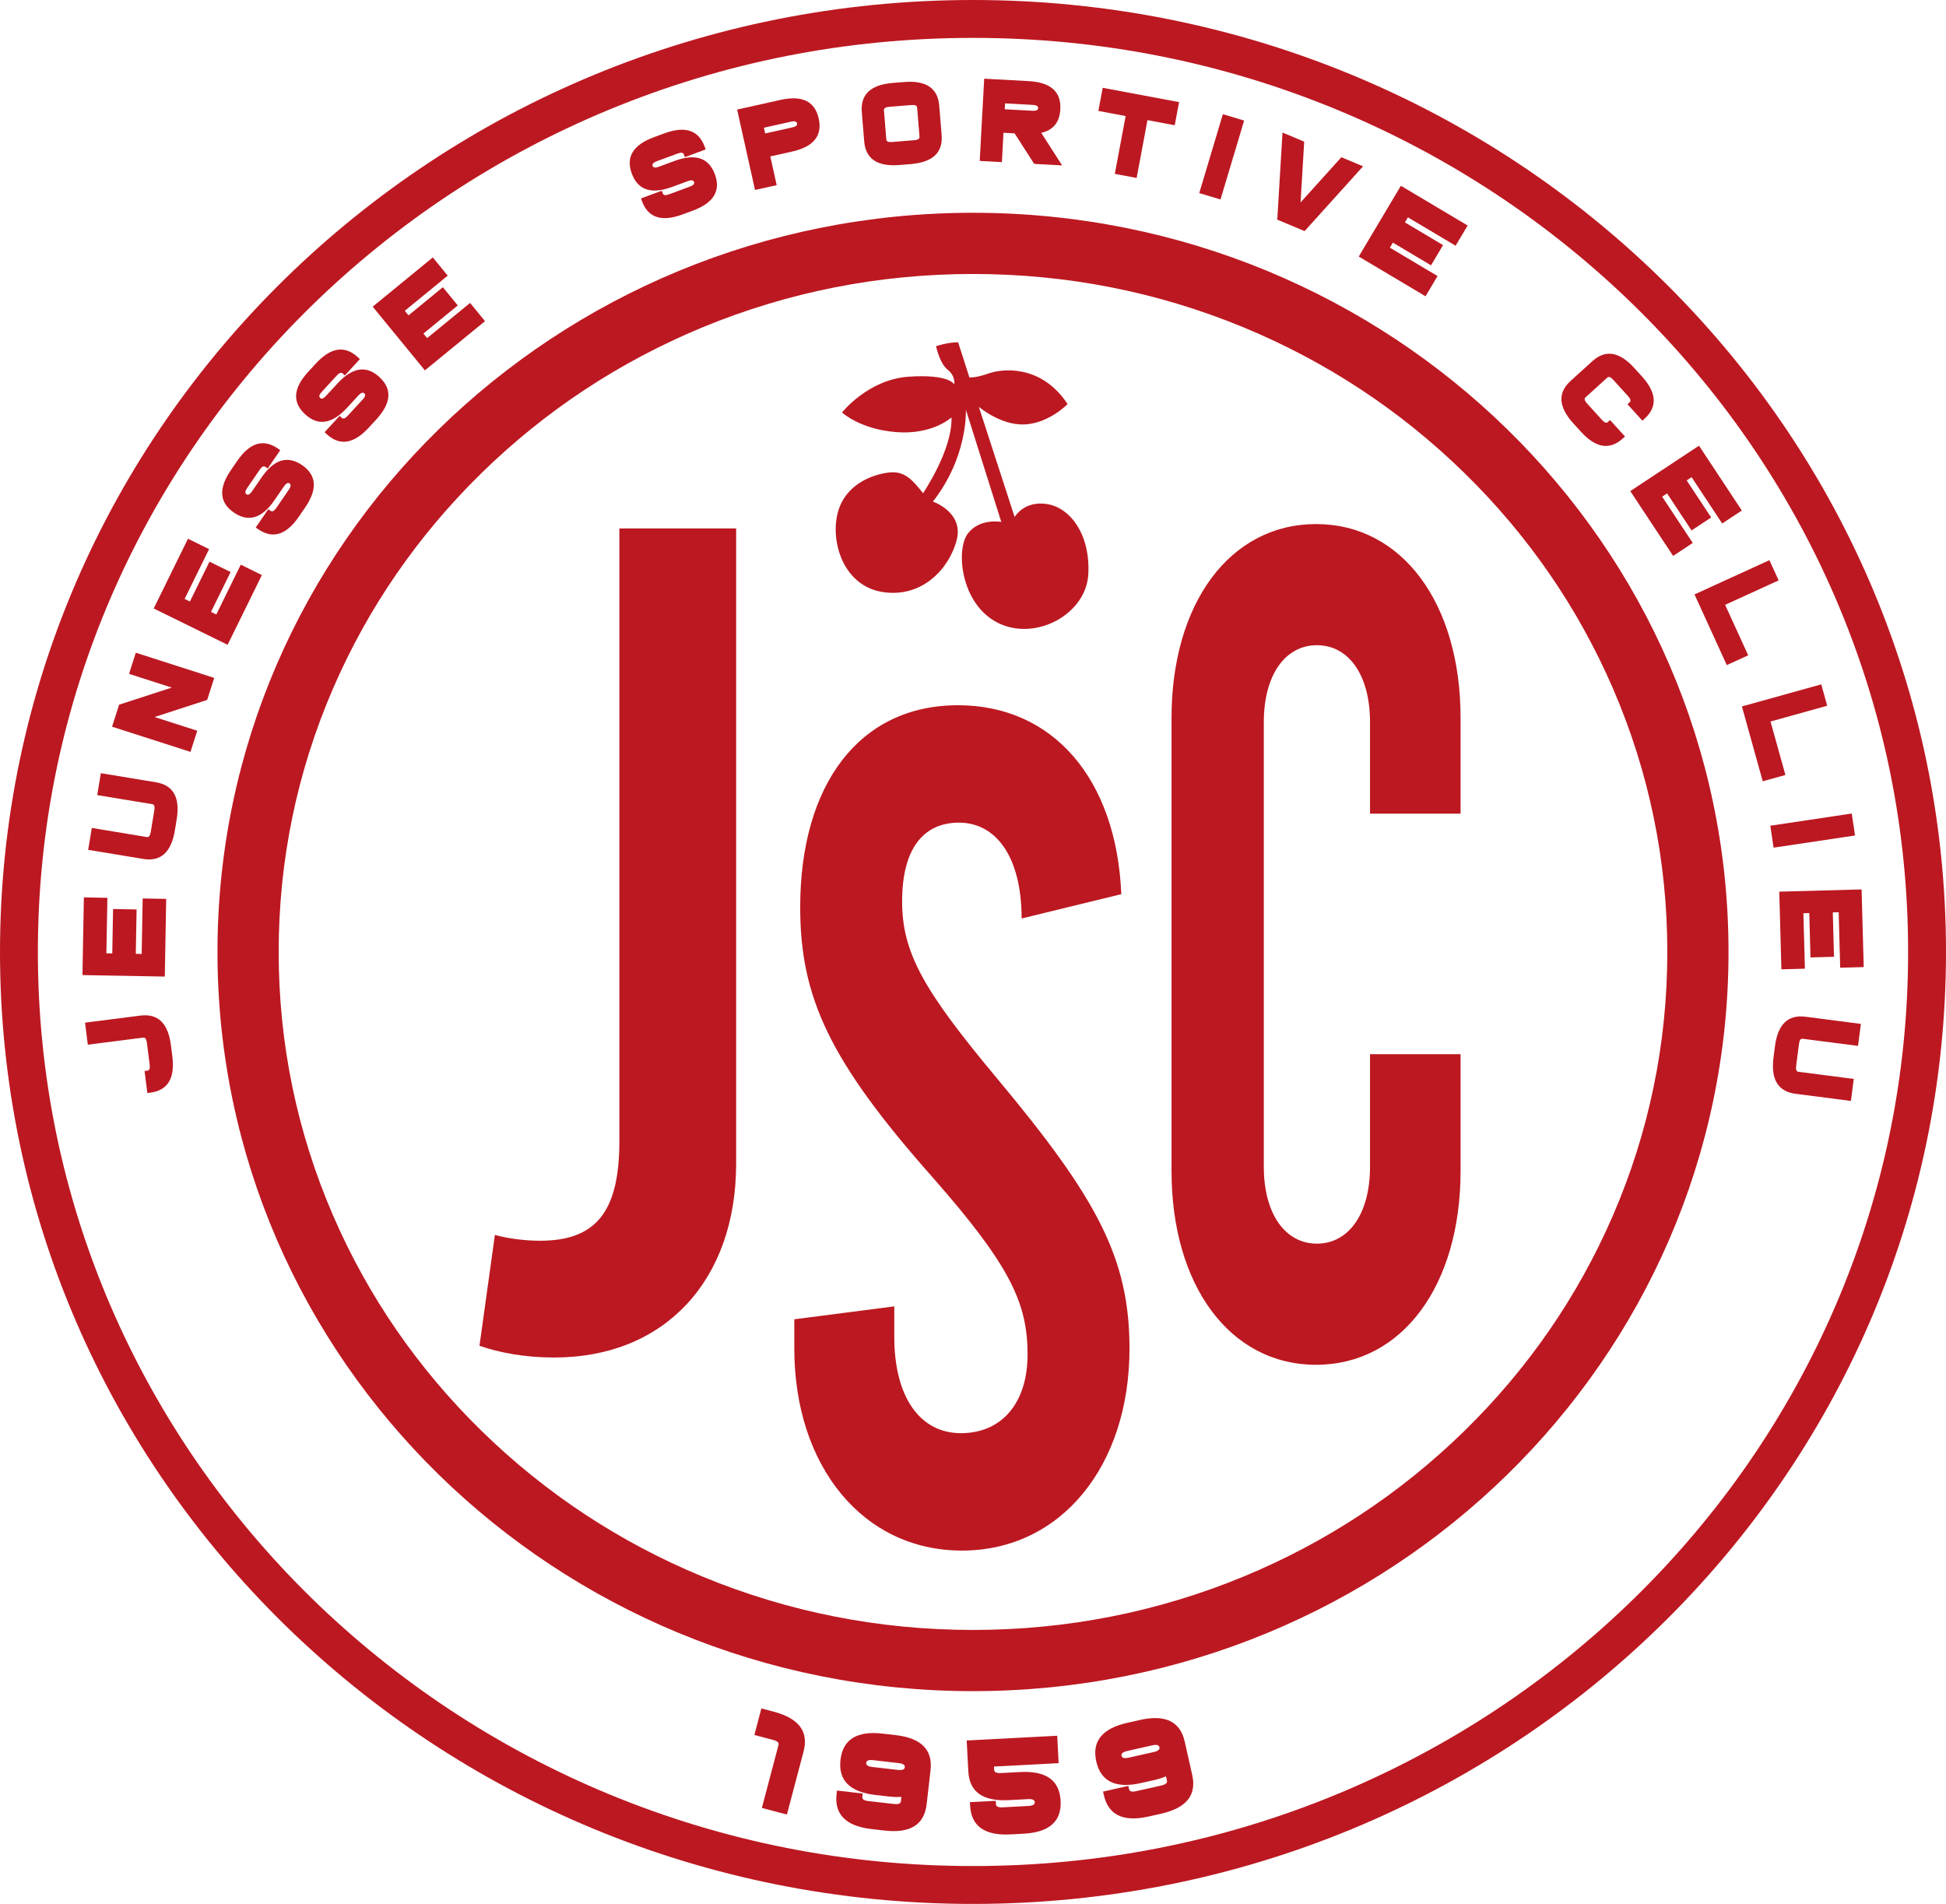
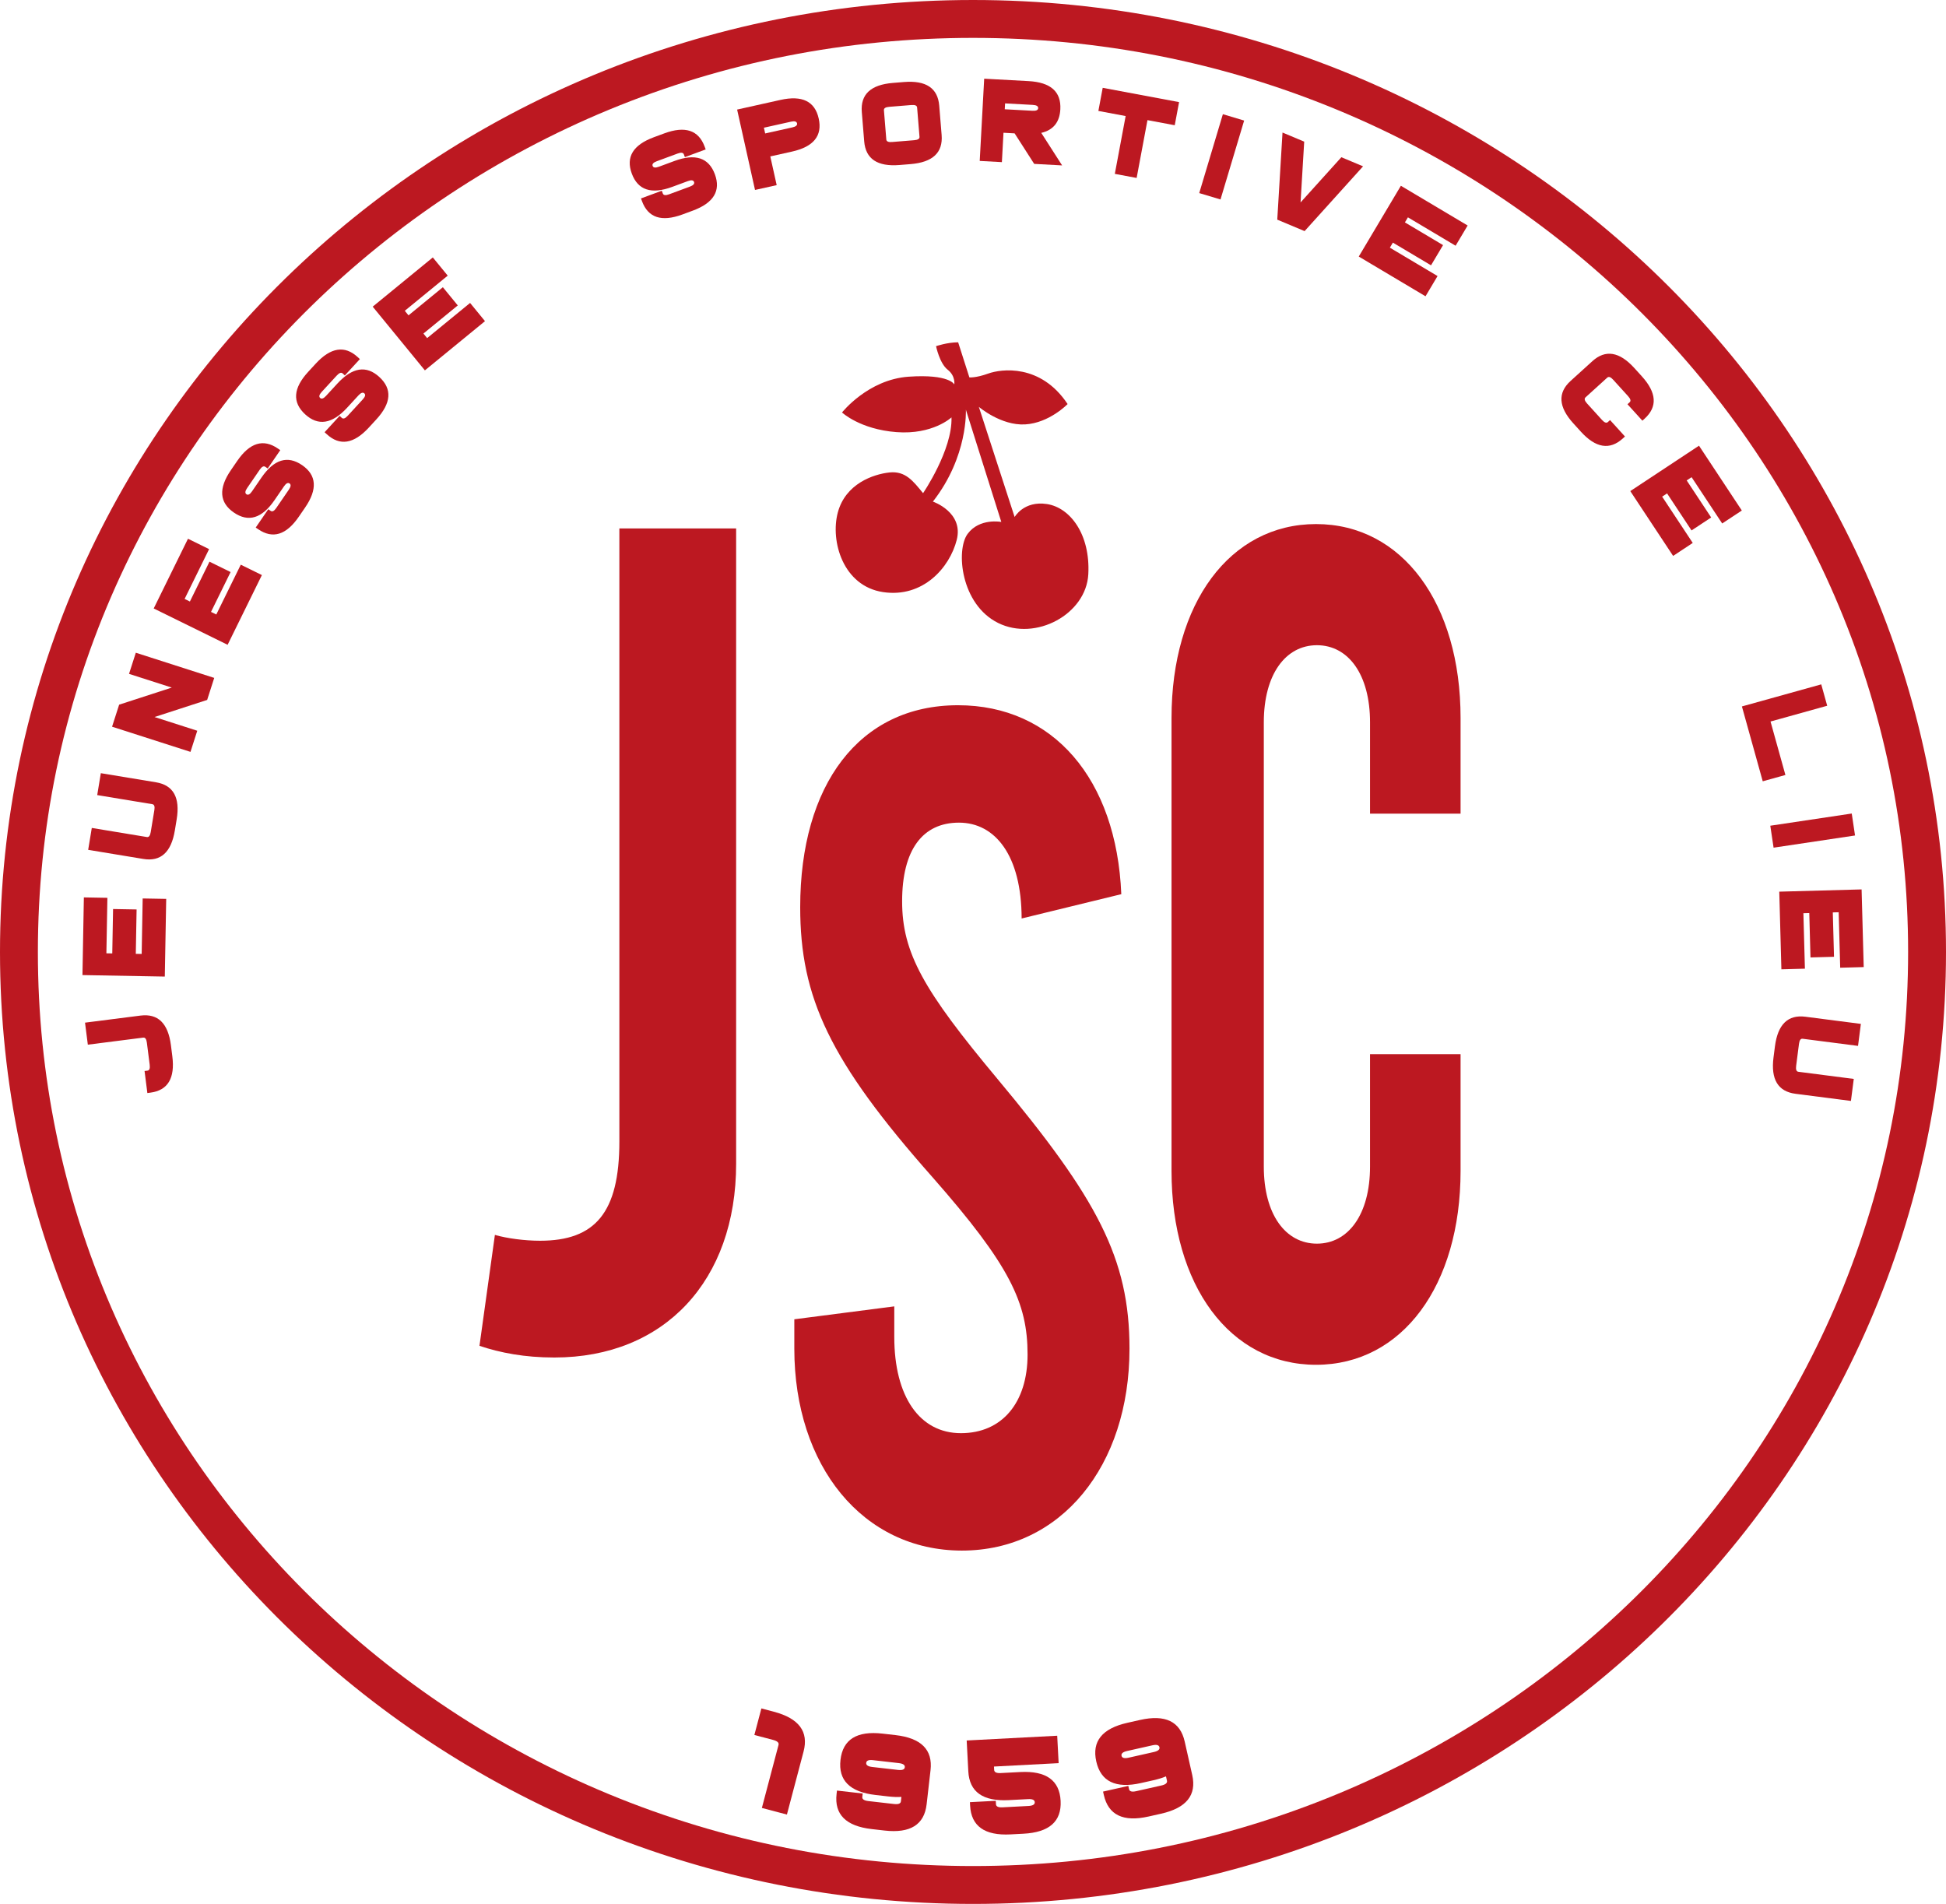
<svg xmlns="http://www.w3.org/2000/svg" version="1.1" id="Layer_1" x="0px" y="0px" viewBox="0 0 2377.247 2325.803" enable-background="new 0 0 2377.247 2325.803" xml:space="preserve">
  <g>
    <g>
      <path fill="#BC1821" d="M756.627,1394.423c0,87.01-29.604,121.244-96.887,121.244     c-18.839,0-40.37-2.852-55.172-7.132l-18.839,135.509     c25.568,8.557,55.172,14.264,91.505,14.264c134.566,0,222.034-94.142,222.034-236.784     V645.561H756.627V1394.423z" />
      <path fill="#BC1821" d="M1607.69,640.198c-105.288,0-176.546,96.996-176.546,236.783v553.444     c0,139.787,71.258,236.784,176.546,236.784c105.29,0,176.548-96.997,176.548-236.784     v-142.64h-110.608v137.3c0,58.482-26.588,94.142-64.875,94.142     c-38.287,0-64.876-35.66-64.876-94.142V882.321c0-58.483,26.589-94.142,64.876-94.142     c38.287,0,64.875,35.66,64.875,94.142v111.625h110.608V876.981     C1784.238,737.193,1712.98,640.198,1607.69,640.198z" />
      <path fill="#BC1821" d="M1102.041,1101.025c0-63.107,25.142-96.095,69.441-96.095     c44.195,0,76.405,39.981,76.553,117.08l121.755-29.696     c-5.848-140.708-83.287-230.81-199.505-230.81     c-120.922,0-192.757,97.53-192.757,246.692c0,110.438,35.918,187.888,161.628,329.879     c94.582,107.568,116.132,153.465,116.132,216.573     c0,58.804-31.127,96.094-81.412,96.094c-50.284,0-81.412-44.461-81.412-117.608     v-37.292l-122.118,15.778v35.857c0,143.425,83.807,246.692,204.729,246.692     c120.921,0,204.728-103.267,204.728-246.692c0-110.438-39.51-183.585-161.628-329.88     C1128.381,1210.028,1102.041,1164.132,1102.041,1101.025z" />
      <path fill="#BC1821" d="M1078.779,723.305c48.857,7.286,81.428-30,89.999-63.857     c8.571-33.857-29.143-46.714-29.143-46.714     c43.285-55.285,40.285-112.285,40.285-112.285l43.285,137.142     c0,0-26.571-5.143-41.142,14.571c-14.571,19.714-8.571,86.142,37.285,108.856     c45.857,22.714,107.57-10.714,110.142-59.571     c2.571-48.857-22.286-81.428-50.571-85.713     c-28.286-4.286-39.428,15.857-39.428,15.857l-43.714-134.57     c0,0,27,23.143,56.571,21.428c29.571-1.714,51.857-24.857,51.857-24.857     c-33-49.714-81.428-42.857-96.856-37.285     c-15.428,5.571-23.143,4.714-23.143,4.714l-13.714-42.857     c-13.286,0-27,4.714-27,4.714s4.286,21,14.143,28.714     s8.143,18,8.143,18s-6-12.857-55.714-9.429     c-49.714,3.428-81.428,43.714-81.428,43.714s21.857,20.571,66.428,24     c44.571,3.428,67.285-18,67.285-18     c1.286,39.857-34.714,92.571-34.714,92.571     c-12-14.571-21.428-27.428-41.142-25.285     c-19.714,2.143-53.571,13.714-62.999,48.857     C1014.066,661.163,1029.923,716.019,1078.779,723.305z" />
-       <path fill="#BC1821" d="M1188.623,259.927c-509.73,0-922.948,404.275-922.948,902.975     s413.218,902.975,922.948,902.975s922.948-404.275,922.948-902.975     S1698.353,259.927,1188.623,259.927z M2036.812,1162.901     c0,111.637-22.338,219.911-66.391,321.812     c-42.615,98.573-103.666,187.143-181.456,263.249     c-77.904,76.218-168.635,136.063-269.674,177.874     c-104.676,43.316-215.929,65.279-330.667,65.279s-225.992-21.963-330.668-65.279     c-101.039-41.811-191.77-101.656-269.674-177.874     c-77.79-76.107-138.841-164.677-181.456-263.249     c-44.054-101.902-66.392-210.176-66.392-321.812c0-111.637,22.337-219.91,66.392-321.812     c42.615-98.573,103.665-187.143,181.456-263.249     c77.904-76.218,168.635-136.064,269.674-177.874     c104.676-43.316,215.929-65.279,330.668-65.279s225.992,21.963,330.667,65.279     c101.039,41.811,191.77,101.656,269.674,177.874     c77.79,76.107,138.841,164.677,181.456,263.249     C2014.474,942.991,2036.812,1051.264,2036.812,1162.901z" />
      <path fill="#BC1821" d="M1188.623,0C532.165,0,0,520.648,0,1162.901     s532.165,1162.901,1188.623,1162.901s1188.623-520.648,1188.623-1162.901     S1845.082,0,1188.623,0z M2136.166,1786.794c-40.841,59.144-87.75,114.767-139.424,165.323     c-51.692,50.573-108.574,96.489-169.067,136.473     c-61.081,40.372-126.379,75.048-194.082,103.064     c-140.901,58.306-290.61,87.87-444.97,87.87s-304.07-29.564-444.97-87.87     c-67.703-28.016-133.001-62.692-194.082-103.064     c-60.493-39.984-117.375-85.9-169.067-136.473     c-51.674-50.556-98.583-106.178-139.424-165.323     c-41.211-59.68-76.603-123.472-105.193-189.604     c-59.46-137.536-89.608-283.652-89.608-434.289s30.148-296.753,89.608-434.289     c28.59-66.131,63.982-129.923,105.193-189.604     c40.841-59.144,87.75-114.767,139.424-165.323     c51.692-50.573,108.574-96.489,169.067-136.473     c61.081-40.372,126.379-75.048,194.082-103.064     c140.901-58.306,290.61-87.87,444.97-87.87s304.07,29.564,444.97,87.87     c67.703,28.016,133.001,62.692,194.082,103.064     c60.493,39.984,117.375,85.9,169.067,136.473     c51.674,50.556,98.583,106.178,139.424,165.323     c41.211,59.68,76.603,123.472,105.193,189.604     c59.46,137.536,89.608,283.652,89.608,434.289s-30.148,296.753-89.608,434.289     C2212.769,1663.322,2177.377,1727.114,2136.166,1786.794z" />
      <path fill="#BC1821" d="M208.807,1276.886c-3.43-26.9-15.837-38.986-37.221-36.258     l-67.718,8.636l3.43,26.898l67.718-8.634c2.377-0.304,3.85,1.787,4.422,6.27     l3.43,26.9c0.572,4.483-0.33,6.875-2.706,7.179l-3.564,0.454l3.43,26.9     l3.564-0.455c21.385-2.726,30.362-17.539,26.933-44.438L208.807,1276.886z" />
      <polygon fill="#BC1821" points="203.037,1098.067 174.298,1097.548 173.074,1165.329      165.89,1165.199 166.868,1110.974 138.13,1110.455 137.15,1164.681 129.966,1164.551      131.19,1096.769 102.45,1096.25 100.737,1191.144 201.324,1192.961   " />
      <path fill="#BC1821" d="M190.536,955.634l-67.354-11.126l-4.419,26.754l67.354,11.126     c2.364,0.39,3.176,2.815,2.44,7.274l-4.42,26.754     c-0.736,4.459-2.286,6.493-4.65,6.103l-67.353-11.126l-4.42,26.754     l67.354,11.126c21.269,3.513,34.114-8.107,38.533-34.862l2.21-13.377     C220.231,974.281,211.806,959.147,190.536,955.634z" />
      <polygon fill="#BC1821" points="157.628,823.182 209.832,839.942 145.546,860.813 136.904,887.729      232.692,918.482 240.982,892.664 188.777,875.902 253.063,855.033 261.705,828.117      165.917,797.363   " />
      <polygon fill="#BC1821" points="319.924,702.498 294.128,689.818 264.222,750.658      257.773,747.488 281.698,698.817 255.902,686.137 231.977,734.808 225.528,731.638      255.434,670.798 229.638,658.119 187.77,743.294 278.056,787.674   " />
      <path fill="#BC1821" d="M285.723,626.141c17.776,12.196,34.335,7.113,49.676-15.247     l11.506-16.77c2.556-3.727,4.823-4.912,6.797-3.558     c1.976,1.356,1.684,3.897-0.872,7.623L337.489,620.549     c-2.557,3.728-4.822,4.913-6.798,3.557l-2.962-2.032l-15.341,22.36l2.963,2.033     c17.776,12.196,34.335,7.114,49.676-15.247l7.67-11.18     c15.341-22.361,14.122-39.639-3.654-51.835s-34.335-7.114-49.676,15.247     l-11.506,16.77c-2.557,3.727-4.822,4.913-6.797,3.557     c-1.975-1.355-1.684-3.895,0.873-7.622l15.34-22.36     c2.556-3.727,4.823-4.912,6.798-3.558l2.963,2.033l15.34-22.36l-2.963-2.033     c-17.776-12.196-34.335-7.114-49.675,15.247l-7.671,11.18     C266.729,596.667,267.946,613.944,285.723,626.141z" />
      <path fill="#BC1821" d="M372.729,506.084c15.865,14.596,32.977,11.916,51.337-8.04     l13.77-14.967c3.06-3.326,5.472-4.178,7.235-2.557     c1.763,1.623,1.113,4.096-1.946,7.422l-18.359,19.956     c-3.06,3.326-5.47,4.179-7.234,2.556l-2.645-2.433l-18.359,19.956l2.645,2.433     c15.865,14.596,32.977,11.916,51.337-8.04l9.18-9.978     c18.359-19.956,19.607-37.232,3.742-51.828     c-15.865-14.595-32.977-11.916-51.337,8.041l-13.77,14.966     c-3.06,3.327-5.471,4.179-7.235,2.557c-1.763-1.622-1.114-4.095,1.946-7.422     l18.359-19.957c3.059-3.325,5.471-4.178,7.234-2.556l2.645,2.433l18.359-19.956     l-2.645-2.433c-15.865-14.596-32.977-11.916-51.337,8.04l-9.18,9.978     C358.112,474.212,356.864,491.487,372.729,506.084z" />
      <polygon fill="#BC1821" points="592.468,392.314 574.256,370.074 521.807,413.026 517.254,407.467      559.213,373.105 541.002,350.867 499.043,385.228 494.489,379.669 546.939,336.717      528.728,314.479 455.298,374.61 519.039,452.445   " />
      <path fill="#BC1821" d="M821.174,228.296l19.077-7.051     c4.238-1.567,6.774-1.227,7.604,1.019c0.831,2.248-0.874,4.154-5.113,5.721     l-25.434,9.401c-4.24,1.567-6.774,1.228-7.605-1.019l-1.245-3.37l-25.435,9.402     l1.245,3.37c7.475,20.221,23.93,25.631,49.364,16.228l12.718-4.7     c25.434-9.402,34.415-24.213,26.94-44.434     c-7.474-20.22-23.929-25.63-49.364-16.228l-19.077,7.052     c-4.239,1.567-6.773,1.227-7.604-1.02c-0.83-2.246,0.873-4.154,5.113-5.721     l25.435-9.401c4.238-1.567,6.774-1.226,7.604,1.02l1.245,3.37l25.435-9.402     l-1.245-3.37c-7.475-20.221-23.929-25.631-49.364-16.228l-12.717,4.7     c-25.435,9.402-34.416,24.213-26.941,44.434     C779.285,232.288,795.739,237.697,821.174,228.296z" />
      <path fill="#BC1821" d="M948.807,226.154l-7.813-35.07l26.469-5.897     c26.468-5.896,37.358-19.366,32.671-40.408     c-4.688-21.042-20.265-28.615-46.734-22.718l-52.936,11.793l21.876,98.196     L948.807,226.154z M966.267,148.642c4.411-0.982,6.877-0.304,7.398,2.033     c0.521,2.339-1.424,3.999-5.835,4.982l-33.085,7.37l-1.563-7.014L966.267,148.642z" />
      <path fill="#BC1821" d="M1055.702,172.645c1.751,21.487,16.141,31.129,43.168,28.926     l13.513-1.101c27.027-2.202,39.665-14.047,37.915-35.533l-2.919-35.811     c-1.751-21.487-16.141-31.129-43.167-28.926l-13.514,1.101     c-27.027,2.202-39.665,14.047-37.914,35.533L1055.702,172.645z M1086.276,130.5     l27.027-2.202c4.504-0.367,6.854,0.643,7.049,3.031l2.919,35.811     c0.195,2.388-1.962,3.765-6.465,4.132l-27.027,2.202     c-4.505,0.367-6.854-0.642-7.049-3.031l-2.918-35.811     C1079.617,132.244,1081.771,130.867,1086.276,130.5z" />
      <path fill="#BC1821" d="M1225.861,162.179l13.605,0.74l23.91,37.282l34.117,1.854     l-25.472-39.742c14.669-3.423,22.432-13.005,23.287-28.744     c1.17-21.526-11.784-33.025-38.86-34.497l-54.154-2.943l-5.46,100.455     l27.077,1.471L1225.861,162.179z M1227.811,126.302l33.846,1.84     c4.513,0.245,6.704,1.564,6.574,3.955c-0.13,2.393-2.453,3.465-6.963,3.219     l-33.847-1.839L1227.811,126.302z" />
      <polygon fill="#BC1821" points="1361.874,212.393 1388.529,217.384 1401.755,146.752      1435.072,152.991 1440.362,124.738 1347.075,107.269 1341.783,135.522 1375.101,141.761        " />
      <rect x="1441.829" y="178.002" transform="matrix(0.287 -0.958 0.958 0.287 880.665 1566.063)" fill="#BC1821" width="100.603" height="27.117" />
      <polygon fill="#BC1821" points="1665.124,203.183 1638.615,192.066 1588.769,247.293      1593.229,173.031 1566.723,161.914 1560.321,268.323 1593.706,282.324   " />
      <polygon fill="#BC1821" points="1741.427,361.925 1756.127,337.224 1697.873,302.553      1701.547,296.378 1748.152,324.115 1762.852,299.415 1716.248,271.678 1719.922,265.503      1778.178,300.174 1792.879,275.474 1711.322,226.934 1659.869,313.385   " />
      <path fill="#BC1821" d="M1931.14,527.256c18.226,20.079,35.32,22.875,51.282,8.385     l2.661-2.414l-18.226-20.079l-2.66,2.415c-1.775,1.611-4.181,0.741-7.217-2.606     l-18.226-20.079c-3.037-3.347-3.669-5.824-1.895-7.435l26.604-24.148     c1.773-1.61,4.179-0.742,7.217,2.605l18.226,20.079     c3.037,3.345,3.668,5.825,1.895,7.435l-2.66,2.414l18.224,20.079l2.661-2.415     c15.962-14.488,14.831-31.773-3.393-51.851l-9.112-10.04     c-18.226-20.079-35.32-22.875-51.282-8.385l-26.606,24.148     c-15.962,14.488-14.833,31.773,3.393,51.852L1931.14,527.256z" />
      <polygon fill="#BC1821" points="2043.896,679.099 2067.875,663.252 2030.499,606.695 2036.494,602.733      2066.396,647.979 2090.375,632.131 2060.473,586.885 2066.469,582.923 2103.846,639.48      2127.826,623.633 2075.499,544.452 1991.567,599.919   " />
-       <polygon fill="#BC1821" points="2109.465,812.463 2135.608,800.516 2107.429,738.857      2172.788,708.988 2161.515,684.325 2070.015,726.142   " />
      <polygon fill="#BC1821" points="2162.89,881.395 2232.118,862.129 2224.848,836.005      2127.928,862.978 2153.375,954.412 2181.065,946.705   " />
      <rect x="2164.172" y="1000.603" transform="matrix(0.989 -0.148 0.148 0.989 -125.847 339.39)" fill="#BC1821" width="100.604" height="27.117" />
      <polygon fill="#BC1821" points="2176.158,1184.115 2204.891,1183.333 2203.044,1115.564      2210.228,1115.369 2211.706,1169.583 2240.439,1168.797 2238.961,1114.585      2246.144,1114.389 2247.992,1182.158 2276.725,1181.372 2274.138,1086.5      2173.572,1089.241   " />
      <path fill="#BC1821" d="M2168.279,1278.231l-1.735,13.447     c-3.469,26.893,5.488,41.72,26.868,44.477l67.705,8.733l3.469-26.894     l-67.707-8.733c-2.376-0.306-3.273-2.701-2.696-7.182l3.469-26.894     c0.577-4.483,2.055-6.571,4.431-6.263l67.705,8.731l3.47-26.893l-67.707-8.733     C2184.171,1239.268,2171.746,1251.337,2168.279,1278.231z" />
      <path fill="#BC1821" d="M945.404,2091.036l-15.293-4.041l-8.568,32.422l22.94,6.061     c5.097,1.347,7.289,3.372,6.576,6.073l-20.348,77.001l30.586,8.083l20.348-77.001     C988.07,2115.317,975.99,2099.119,945.404,2091.036z" />
      <path fill="#BC1821" d="M1093.897,2119.564l-15.716-1.799     c-31.43-3.6-48.577,7.094-51.439,32.081     c-2.862,24.988,11.423,39.281,42.853,42.881l15.716,1.799     c5.761,0.661,11.048,0.843,15.858,0.551l-0.62,5.413     c-0.318,2.778-3.097,3.866-8.335,3.266l-31.43-3.6     c-5.239-0.602-7.699-2.288-7.381-5.065l0.476-4.165l-31.43-3.6l-0.477,4.165     c-2.862,24.988,11.423,39.281,42.853,42.881l15.716,1.801     c31.431,3.598,48.577-7.095,51.439-32.083l4.769-41.645     C1139.613,2137.458,1125.328,2123.164,1093.897,2119.564z M1096.985,2162.11     l-31.43-3.6c-5.239-0.6-7.7-2.288-7.382-5.063     c0.318-2.776,3.096-3.866,8.335-3.265l31.431,3.598     c5.237,0.601,7.699,2.289,7.381,5.065     C1105.002,2161.623,1102.223,2162.709,1096.985,2162.11z" />
      <path fill="#BC1821" d="M1246.301,2164.696l-23.693,1.244     c-5.267,0.277-7.972-0.98-8.118-3.772l-0.223-4.186l78.983-4.148l-1.759-33.488     l-110.574,5.806l1.979,37.675c1.318,25.116,17.775,36.844,49.369,35.186     l23.692-1.245c5.263-0.276,7.972,0.98,8.118,3.772     c0.146,2.792-2.413,4.323-7.676,4.6l-31.595,1.66     c-5.267,0.276-7.972-0.98-8.118-3.772l-0.219-4.186l-31.594,1.66l0.22,4.186     c1.319,25.116,17.774,36.844,49.368,35.186l15.797-0.831     c31.591-1.658,46.728-15.046,45.41-40.162     C1294.35,2174.766,1277.896,2163.038,1246.301,2164.696z" />
      <path fill="#BC1821" d="M1447.242,2127.454c-5.522-24.536-23.715-33.331-54.58-26.385     l-15.432,3.473c-30.865,6.948-43.535,22.689-38.012,47.227     c5.522,24.537,23.717,33.331,54.581,26.385l15.431-3.473     c5.658-1.274,10.711-2.84,15.156-4.7l1.198,5.316     c0.614,2.727-1.653,4.669-6.797,5.827l-30.863,6.946     c-5.145,1.158-8.024,0.375-8.637-2.352l-0.92-4.09l-30.865,6.946l0.92,4.09     c5.522,24.537,23.717,33.333,54.581,26.385l15.432-3.473     c30.863-6.946,43.535-22.688,38.012-47.225L1447.242,2127.454z M1409.583,2140.227     l-30.865,6.948c-5.143,1.158-8.022,0.374-8.636-2.354     c-0.614-2.726,1.651-4.667,6.795-5.825l30.865-6.948     c5.143-1.157,8.024-0.372,8.637,2.354     C1416.993,2137.129,1414.726,2139.071,1409.583,2140.227z" />
    </g>
  </g>
</svg>